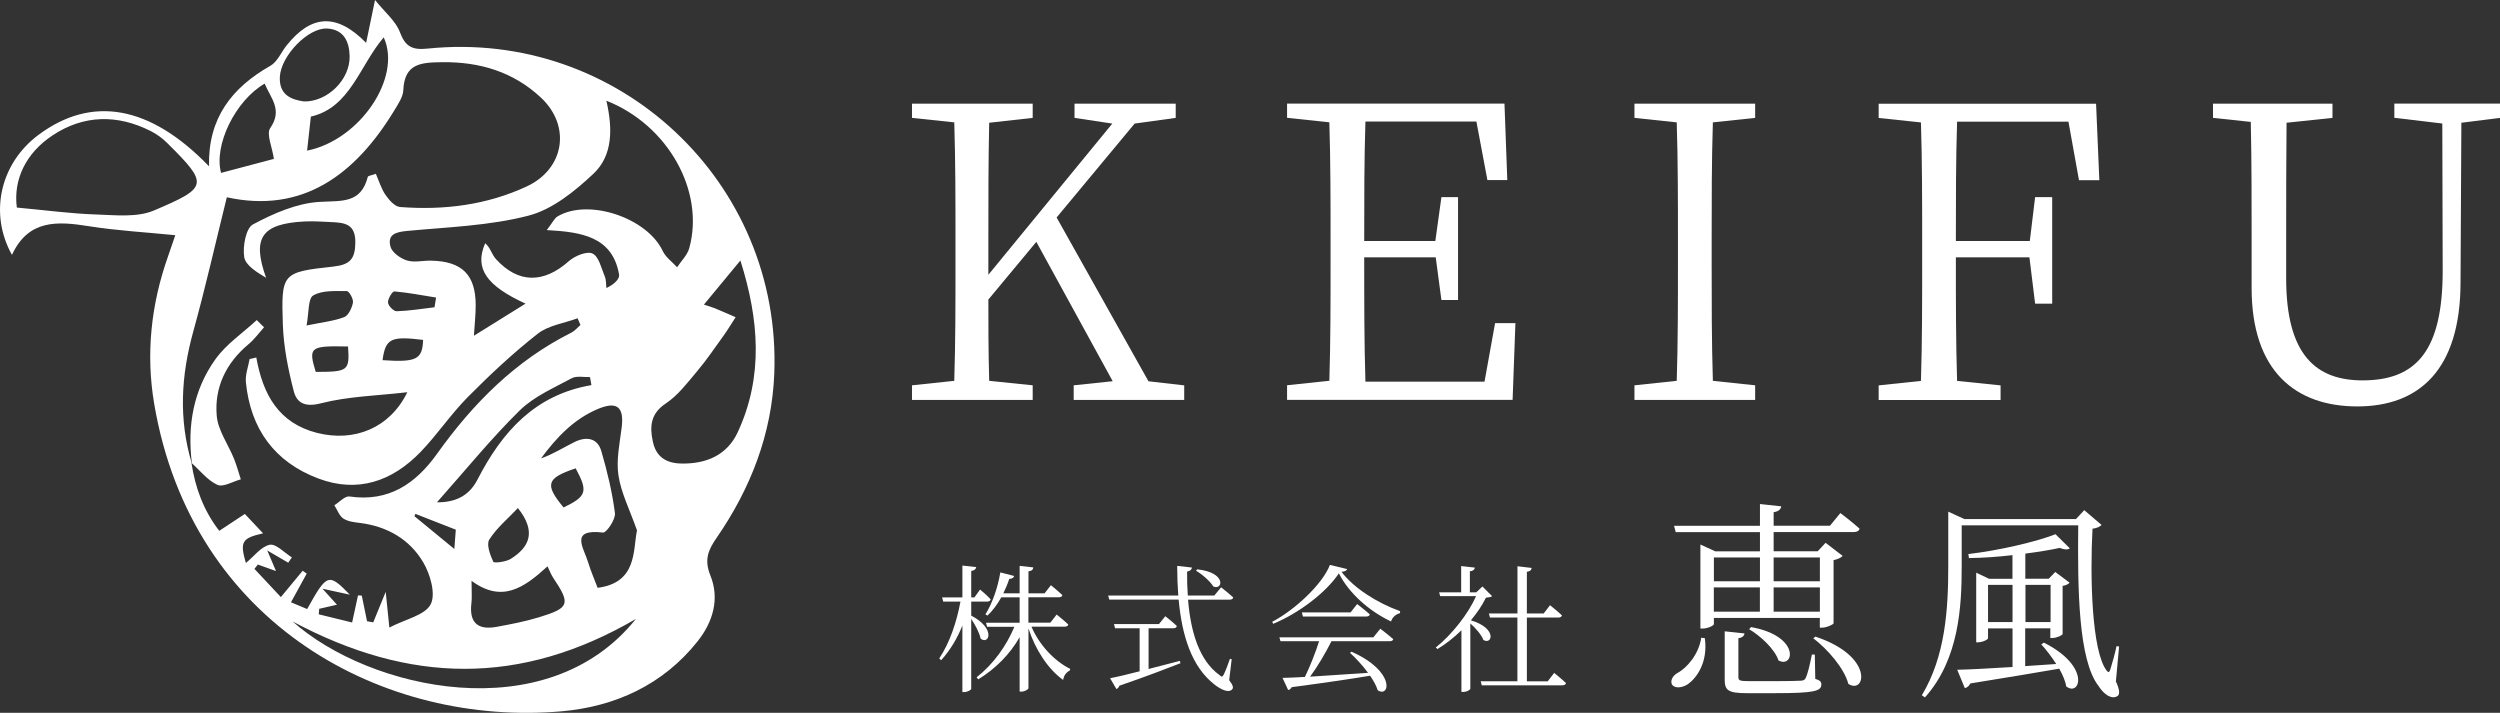
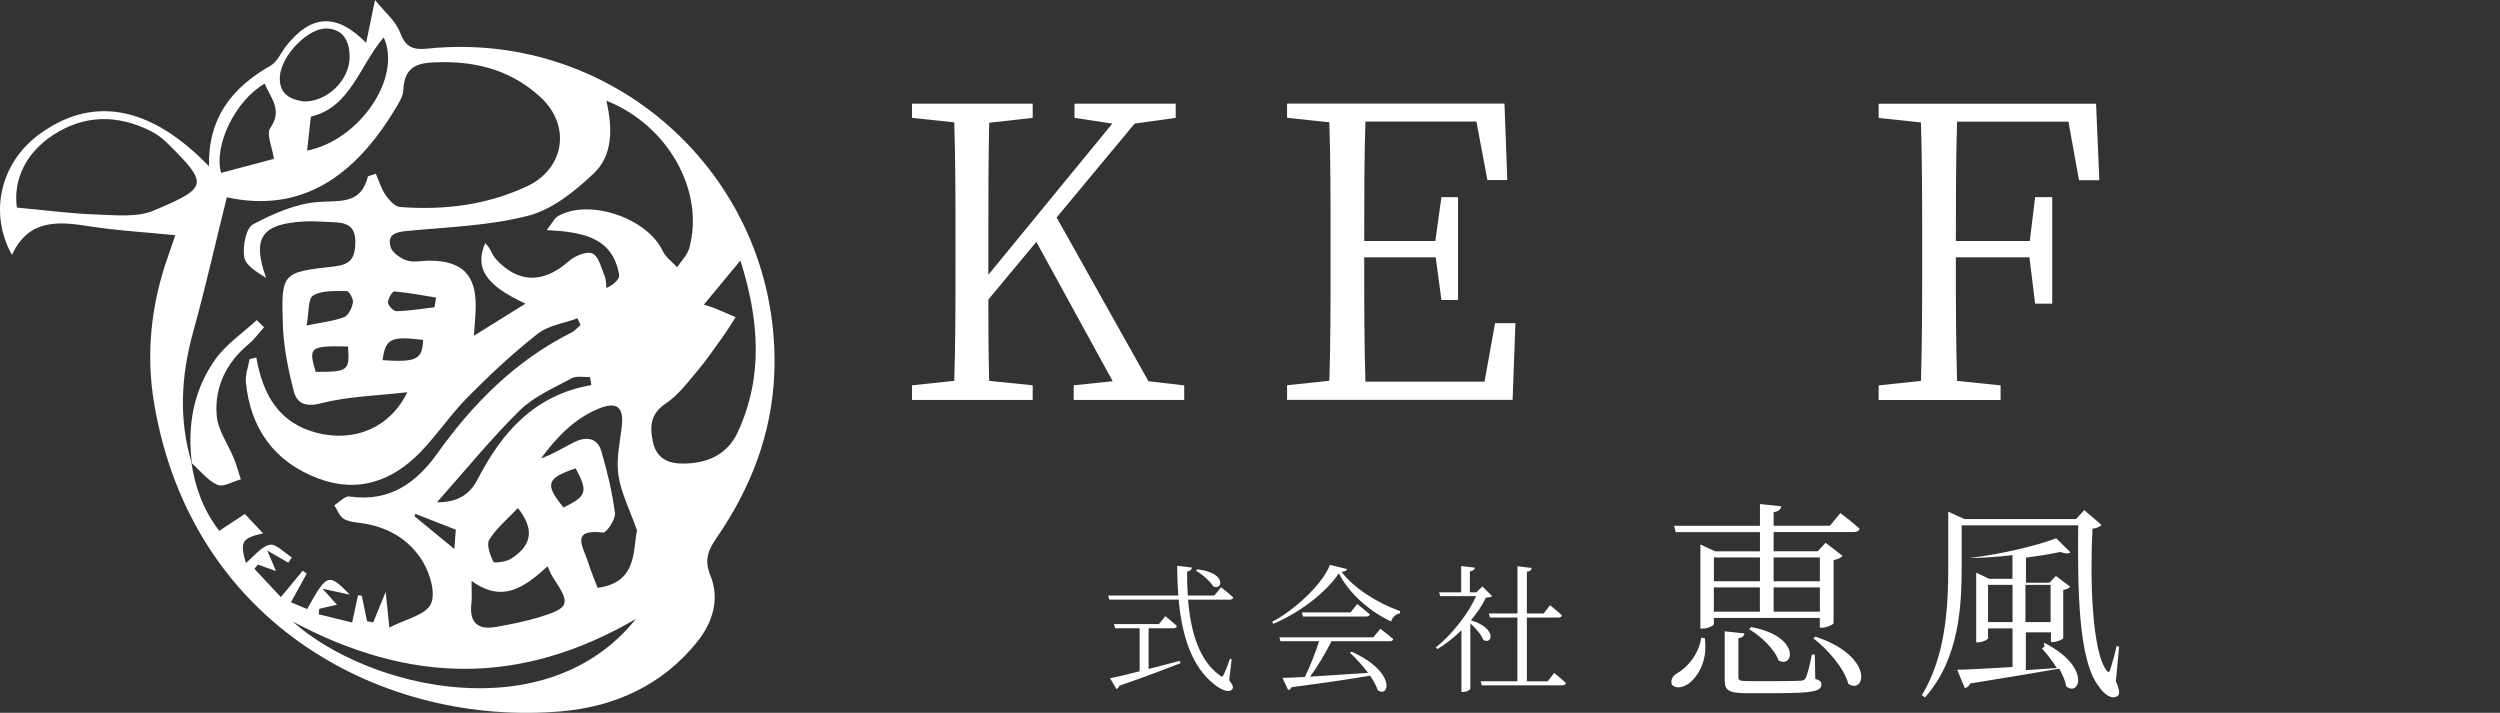
<svg xmlns="http://www.w3.org/2000/svg" id="b" data-name="レイヤー_2" viewBox="0 0 390.85 111.44">
  <rect x="0" y="0" width="390.85" height="111.44" fill="#333333" stroke="none" />
  <g id="c" data-name="レイヤー_1">
    <g>
      <path d="M27.4,36.77c-4.7-.47-9.12-.71-13.46-1.4-4.92-.78-9.48-1.12-12.07,4.48C-1.76,33.34.05,25.54,6,21.1c8.33-6.22,17.44-4.67,26.68,4.9-.18-7.56,3.6-12.31,9.6-15.72,1.09-.62,1.68-2.12,2.53-3.18,3.82-4.78,7.78-5.14,12.43-.4.46-2.2.81-3.89,1.39-6.7,1.56,1.94,3.24,3.29,3.89,5.03.86,2.3,1.96,2.81,4.31,2.57,29.85-3.07,55.4,20.86,54.22,50.82-.37,9.4-3.68,17.92-9,25.64-1.31,1.9-2,3.41-.99,5.91,1.47,3.62.43,7.25-2.02,10.32-5.41,6.81-12.91,10.17-21.16,10.91-27.64,2.45-57.89-13.37-63.77-48.05-1.33-7.81-.5-15.56,2.16-23.07.45-1.28.89-2.58,1.13-3.29ZM30.01,72.48l-.08-.11c.59,3.87,1.88,7.43,4.35,10.62,1.72-1.14,3.12-2.06,4-2.64,1.13,1.2,1.99,2.11,2.85,3.03-3.32.76-3.66,1.3-2.69,4.64,1.28-1.05,2.38-2.57,3.73-2.85.98-.2,2.3,1.26,3.46,1.97-.19.28-.38.56-.57.83-.86-.5-1.72-1-3.28-1.91.63,1.48.94,2.22,1.37,3.22-1.16-.42-2-.72-2.84-1.02-.18.23-.35.45-.53.68,1.34,1.43,2.68,2.86,4.13,4.41,1.35-1.63,2.38-2.87,3.41-4.12.21.15.42.3.63.45-.78,1.42-1.56,2.84-2.46,4.48.99.42,1.78.75,2.53,1.06,3.1-5.58,3.35-5.67,6.67-2.25-1.42-.31-2.43-.53-4.27-.93,1.1,1.22,1.64,1.81,2.26,2.5-1.05.24-1.91.44-2.78.64-.02.29-.05.58-.07.86,1.72.42,3.44.84,5.22,1.28.38-1.75.65-2.99.92-4.24.2.01.39.03.59.04l.82,4c.32.06.65.12.97.18.55-1.35,1.11-2.71,1.95-4.77.2,1.96.33,3.22.57,5.58,2.56-1.33,5.58-1.93,6.46-3.63.83-1.6-.06-4.7-1.16-6.56-2.12-3.6-5.62-5.62-9.87-6.16-.9-.11-1.91-.22-2.62-.69-.64-.43-.95-1.36-1.41-2.08.79-.48,1.65-1.47,2.36-1.37,6.14.9,10.36-2,13.7-6.68,5.62-7.86,12.25-14.56,21-18.94.54-.27.95-.79,1.42-1.19-.15-.35-.3-.7-.45-1.05-2.1.78-4.56,1.1-6.24,2.42-3.86,3.03-7.46,6.4-10.92,9.89-2.66,2.68-4.78,5.89-7.4,8.6-4.42,4.57-9.81,6.46-15.97,4.14-6.86-2.58-10.62-7.78-11.33-15.07-.11-1.17.37-2.4.58-3.6.35-.08.7-.16,1.05-.25,1.03,5.79,3.49,10.26,9.5,11.79,5.81,1.47,11.37-.74,14.11-6.36-4.75.55-9.25.64-13.5,1.73-2.48.64-3.77-.03-4.25-1.88-.88-3.4-1.59-6.92-1.71-10.41-.27-8.06-.13-8.21,7.85-9.08,2.65-.29,3.45-1.17,3.48-3.77.04-2.92-1.7-3.1-3.76-3.19-1.37-.06-2.76-.17-4.13-.1-6.8.34-8.29,2.57-6.06,8.81-1.4-.85-3.21-1.92-3.42-3.24-.26-1.66.26-4.52,1.37-5.11,3.22-1.72,6.87-3.32,10.43-3.52,3.45-.2,6.44.29,7.52-3.91.05-.18.58-.23,1.26-.48.5,1.14.84,2.33,1.51,3.3.55.8,1.45,1.82,2.26,1.89,6.85.53,13.56-.3,19.83-3.22,5.9-2.75,6.95-9.46,2.2-13.89-4.31-4.02-9.53-5.6-15.45-5.53-3.33.04-5.88.21-6.06,4.39-.05,1.06-.8,2.14-1.38,3.11-6.17,10.18-14.43,16.2-26.21,13.62-1.75,7.07-3.33,14.07-5.24,20.97-1.92,6.9-2.31,13.72-.24,20.63ZM94.8,15.74c1.01,4.41,1,8.57-2.01,11.41-2.91,2.74-6.42,5.59-10.15,6.56-6.12,1.59-12.61,1.79-18.96,2.39-1.77.17-3.16.52-2.63,2.47.25.91,1.55,1.83,2.57,2.15,1.14.36,2.5,0,3.76.03,4.84.09,6.97,2.19,6.99,6.93,0,1.52-.17,3.04-.28,4.81,2.82-1.75,5.35-3.33,8.07-5.02-6-2.76-8.06-5.43-6.31-9.44.78.61,1.02,1.74,1.69,2.48,3.5,3.84,7.46,3.81,11.39.32.94-.83,2.83-1.61,3.71-1.19.99.47,1.37,2.3,1.91,3.58.23.54.18,1.2.26,1.81,1.17-.55,2.09-1.41,1.98-2.09-1.03-5.96-5.88-6.67-11.31-6.97.89-1.15,1.18-1.82,1.68-2.13,4.82-2.89,14.02.21,16.45,5.4.46.98,1.48,1.7,2.25,2.54.65-.99,1.6-1.9,1.9-2.99,2.45-8.85-3.28-19.23-12.97-23.05ZM2.63,32.45c4.55.42,8.44.95,12.35,1.08,3.04.1,6.44.5,9.08-.62,8.5-3.61,8.63-4.07,2.04-10.59-.72-.72-1.59-1.34-2.5-1.81-5.23-2.66-10.51-2.57-15.36.64-4.19,2.77-6.18,6.9-5.61,11.3ZM115.75,40.73c-2.03,2.45-3.77,4.55-5.7,6.89.87.29,1.3.41,1.7.57,1.09.45,2.17.93,3.26,1.4-.65,1-1.26,2.02-1.96,2.99-1.33,1.85-2.61,3.74-4.08,5.48-1.5,1.78-2.97,3.75-4.87,5.01-2.45,1.62-2.53,3.68-2.03,5.99.49,2.3,2,3.37,4.47,3.41,3.95.07,7.15-1.36,8.79-4.88,4.07-8.77,3.32-17.68.43-26.85ZM99.58,82.89c-1.15-3.25-2.48-5.84-2.89-8.56-.37-2.41.19-4.99.5-7.47.4-3.18-.67-4.18-3.65-2.95-3.83,1.59-6.55,4.5-8.96,7.76,1.9-.67,3.51-1.71,5.23-2.56,1.78-.88,3.58-.71,4.2,1.41.93,3.18,1.71,6.43,2.13,9.71.12.96-1.33,3.09-1.86,3.03-5.29-.63-3.01,2.4-2.35,4.6.42,1.39,1.01,2.73,1.5,4.04,6.21-.8,5.51-5.85,6.16-8.99ZM99.41,96.77c-18.06,10.51-35.41,10.14-53.65.4,11.97,10.66,39.75,16.99,53.65-.4ZM47.46,15.86c3.72.11,7.29-3.42,7.2-7.09-.05-2.24-.88-4.14-3.48-4.31-2.99-.19-7.26,4.26-7.43,7.55-.13,2.71,1.61,3.54,3.7,3.84ZM73.72,90.79c0,1.73.09,2.64-.02,3.53-.37,3.08,1.05,4.22,3.95,3.68,2.23-.41,4.47-.84,6.63-1.5,4.8-1.47,4.96-2.06,2.17-6.23-.31-.47-.5-1.02-.85-1.73-3.75,3.43-7.14,5.75-11.89,2.26ZM48.01,23.55c8.23-1.64,14.86-11.41,11.98-17.71-3.79,4.44-5.22,10.97-11.39,12.39-.23,2.06-.4,3.58-.59,5.32ZM42.82,24.83c-.27-1.87-1.21-3.89-.57-4.81,2-2.88.04-4.7-.87-6.95-4.61,2.67-7.99,9.66-6.82,13.96,2.95-.78,5.91-1.57,8.26-2.19ZM92.46,60.2c-.07-.42-.15-.83-.22-1.25-.97.04-2.1-.23-2.87.19-2.8,1.52-5.88,2.84-8.1,5.01-4.45,4.37-8.4,9.25-12.96,14.38,3.35.03,5.22-1.37,6.35-3.57,3.82-7.42,8.95-13.24,17.8-14.75ZM80.97,79.43c-1.54,1.63-3.3,3.08-4.47,4.92-.49.77.13,2.41.62,3.48.11.24,1.98.02,2.74-.46,2.92-1.84,4.04-4.24,1.11-7.94ZM47.92,50.89c2.46-.51,4.26-.69,5.89-1.31.67-.26,1.22-1.44,1.37-2.28.1-.55-.61-1.79-.95-1.79-1.79,0-3.84-.15-5.26.68-.83.48-.66,2.7-1.04,4.7ZM88.11,79.34c3.62-1.75,3.85-2.49,1.89-6.12-4.58,1.54-4.88,2.5-1.89,6.12ZM54.41,54.17c-5.96-.13-6.23.1-5.05,3.97,5.09,0,5.32-.18,5.05-3.97ZM59.81,56.31c5.32.36,6.23-.12,6.34-3.17-5.03-.62-5.89-.22-6.34,3.17ZM67.93,48.04c.08-.51.17-1.02.25-1.52-2.17-.35-4.34-.77-6.52-.96-.31-.03-1.04,1.15-1,1.73.03.51.88,1.39,1.35,1.37,1.98-.06,3.95-.39,5.92-.62ZM71.03,85.82c.1-1.29.17-2.17.23-3.01-2.2-.86-4.25-1.67-6.31-2.47-.05.12-.11.24-.16.36,1.92,1.58,3.84,3.16,6.23,5.12Z" style="fill: #fff;" />
      <path d="M30.01,72.48c-.76-5.9.22-11.52,3.7-16.36,1.69-2.35,4.26-4.07,6.43-6.08.38.38.76.75,1.14,1.13-.8.89-1.52,1.89-2.43,2.65-3.51,2.92-5.34,6.74-4.97,11.16.19,2.3,1.79,4.48,2.7,6.73.42,1.05.72,2.15,1.07,3.23-1.24.33-2.75,1.27-3.66.86-1.55-.7-2.72-2.24-4.05-3.43,0,0,.08.1.08.1Z" style="fill: #fff;" />
    </g>
    <g>
      <path d="M185.14,60.24v2.29h-17.28v-2.29l6.1-.64-11.94-21.79-7.5,9.02c0,3.68,0,8.07.13,12.71l6.8.7v2.29h-18.87v-2.29l6.61-.7c.19-6.04.19-12.2.19-18.43v-3.49c0-6.16,0-12.39-.19-18.49l-6.61-.7v-2.22h18.87v2.22l-6.8.76c-.13,5.97-.13,12.14-.13,18.43v5.34l19.38-23.64-5.91-.89v-2.22h15.82v2.22l-6.42.89-12.2,14.68,14.36,25.61,5.59.64Z" style="fill: #fff;" />
      <path d="M236.92,50.51l-.44,12.01h-35.26v-2.29l6.61-.7c.19-6.04.19-12.2.19-18.43v-3.49c0-6.16,0-12.39-.19-18.49l-6.61-.7v-2.22h33.99l.44,11.95h-3.11l-1.72-9.15h-17.35c-.19,5.97-.19,12.2-.19,18.68h11.12l.95-6.86h2.6v16.08h-2.6l-.89-6.67h-11.18c0,7.05,0,13.28.19,19.44h18.62l1.65-9.15h3.18Z" style="fill: #fff;" />
-       <path d="M267.79,19.13c-.19,6.04-.19,12.2-.19,18.49v3.49c0,6.1,0,12.33.19,18.43l6.61.7v2.29h-18.87v-2.29l6.61-.7c.19-6.04.19-12.2.19-18.43v-3.49c0-6.16,0-12.39-.19-18.49l-6.61-.7v-2.22h18.87v2.22l-6.61.7Z" style="fill: #fff;" />
      <path d="M305.97,19c-.19,5.97-.19,12.2-.19,18.68h11.56l.83-6.86h2.67v16.65h-2.67l-.89-7.24h-11.5c0,6.99,0,13.22.19,19.32l6.8.7v2.29h-19.06v-2.29l6.61-.7c.19-6.04.19-12.2.19-18.43v-3.49c0-6.16,0-12.39-.19-18.49l-6.61-.7v-2.22h33.99l.51,11.95h-3.18l-1.65-9.15h-17.41Z" style="fill: #fff;" />
-       <path d="M390.85,18.43l-6.04.76-.13,24.91c0,13.72-6.48,19.44-16.14,19.44s-16.52-5.53-16.52-18.49v-7.37c0-6.23,0-12.45-.13-18.62l-5.91-.63v-2.22h18.68v2.22l-7.18.76c-.06,6.04-.06,12.2-.06,18.49v5.84c0,11.95,4.64,15.95,11.95,15.95,8.45,0,12.52-4.7,12.52-17.16l-.06-23-7.5-.89v-2.22h16.52v2.22Z" style="fill: #fff;" />
    </g>
    <g>
-       <path d="M151.84,96.24c3.95,2.09,2.74,4.64,1.47,3.6-.19-.93-.86-2.18-1.47-3.08v10.92c0,.19-.6.52-1.1.52h-.28v-10.4c-.8,2.01-1.9,3.84-3.32,5.42l-.3-.28c1.66-2.48,2.72-5.7,3.32-8.89h-2.7l-.17-.65h3.17v-4.98l2.16.24c-.06.32-.24.52-.78.6v4.14h.5l.88-1.23s1.08.88,1.66,1.53c-.04.24-.26.35-.52.35h-2.52v2.2ZM161.27,97.99c1.17,2.78,3.54,5.35,6.04,6.58l-.04.24c-.6.32-.95.8-1.06,1.49-2.42-1.73-4.38-4.83-5.42-8.05v9.32c0,.22-.6.56-1.1.56h-.28v-8.52c-1.49,2.63-3.71,4.9-6.47,6.6l-.26-.32c2.61-2.03,4.68-4.94,5.91-7.9h-4.27l-.17-.63h5.26v-3.97h-2.87c-.63,1.12-1.34,2.09-2.16,2.85l-.32-.19c1.01-1.6,1.92-4.06,2.33-6.56l2.16.56c-.06.26-.32.45-.76.45-.26.8-.58,1.55-.93,2.26h2.55v-4.29l2.14.24c-.04.3-.19.54-.76.62v3.43h2.52l.99-1.27s1.12.91,1.79,1.55c-.04.24-.26.34-.56.34h-4.75v3.97h3.43l.99-1.27s1.14.91,1.81,1.55c-.04.24-.24.34-.54.34h-5.22Z" style="fill: #fff;" />
      <path d="M192.16,106.32c.63.84.69,1.19.5,1.42-.54.69-1.83.04-2.8-.73-3.52-2.74-5.07-7.55-5.59-13.27h-10.85l-.17-.63h10.96c-.11-1.49-.17-3.04-.17-4.64l2.31.26c-.04.28-.24.54-.76.63-.02,1.25.02,2.5.11,3.75h4.14l1.06-1.29s1.19.93,1.9,1.58c-.04.24-.24.35-.54.35h-6.52c.39,4.96,1.73,9.51,4.9,11.78.35.34.47.32.67-.06.28-.56.69-1.6.97-2.46l.28.04-.39,3.28ZM179.56,104.59c1.53-.39,3.19-.82,4.9-1.27l.09.37c-2.27.88-5.35,2.07-9.56,3.52-.06.26-.26.43-.45.52l-.99-1.7c.95-.17,2.61-.56,4.62-1.08v-6.73h-3.84l-.17-.65h7.03l.99-1.23s1.12.86,1.81,1.53c-.06.24-.24.35-.54.35h-3.88v6.39ZM187.19,89.01c4.62.5,3.99,3.34,2.5,2.68-.5-.82-1.75-1.92-2.7-2.46l.19-.22Z" style="fill: #fff;" />
      <path d="M210.61,88.97c-.09.26-.35.37-.88.43,1.88,2.5,5.54,4.85,9.17,6.15l-.04.32c-.69.15-1.23.73-1.38,1.29-3.5-1.64-6.67-4.53-8.16-7.53-1.96,2.96-6.19,6.21-10.27,7.9l-.15-.32c3.65-1.92,7.9-5.96,9.02-8.89l2.7.65ZM215.79,98.29s1.23.93,2.03,1.64c-.06.24-.28.32-.6.32h-9.06c-.91,1.81-2.2,4.01-3.34,5.54,2.55-.15,5.72-.39,9.06-.6-.86-1.17-1.92-2.31-2.83-3.13l.26-.17c6.95,3.11,5.96,7.27,4.08,6.02-.22-.71-.65-1.49-1.19-2.27-2.98.5-6.88,1.08-12.25,1.79-.13.26-.35.41-.56.45l-.88-1.9c.84-.02,2.05-.06,3.5-.15.78-1.6,1.7-3.91,2.22-5.59h-6.04l-.17-.6h14.69l1.1-1.36ZM212.17,94.43s1.21.93,1.99,1.62c-.06.24-.28.34-.58.34h-9.88l-.17-.65h7.62l1.04-1.32Z" style="fill: #fff;" />
      <path d="M233.28,93.2c-.19.15-.45.19-.97.24-.56,1.17-1.38,2.37-2.35,3.54,4.16,1.25,3.34,3.88,1.96,3.08-.32-.82-1.21-1.86-2.05-2.59v10.21c0,.13-.47.5-1.17.5h-.22v-9.64c-1.17,1.14-2.46,2.16-3.75,2.93l-.26-.24c2.52-2.01,5.11-5.31,6.3-8.03h-5.61l-.17-.6h3.45v-4.1l2.14.24c-.04.3-.26.52-.78.58v3.28h1.01l.95-.91,1.51,1.51ZM242.96,105.19s1.17.93,1.86,1.6c-.04.24-.26.35-.54.35h-12.62l-.17-.63h5.74v-9.97h-4.29l-.17-.63h4.47v-7.38l2.22.26c-.04.32-.24.54-.75.6v6.52h2.63l.99-1.29s1.14.91,1.86,1.58c-.06.24-.26.35-.56.35h-4.92v9.97h3.26l1.01-1.32Z" style="fill: #fff;" />
      <path d="M266.53,99.76c.53,3.8-1.29,6.24-2.64,7.2-.89.59-2.08.73-2.51.03-.26-.63.13-1.32.83-1.75,1.52-.79,3.4-2.97,3.76-5.54l.56.07ZM267.95,96.62v.96c0,.2-.92.69-1.78.69h-.33v-13.14l2.31,1.06h7v-3h-13.17l-.26-.99h13.43v-3.4l3.33.36c-.07.46-.4.79-1.19.92v2.11h8.81l1.62-1.98s1.85,1.39,3,2.44c-.07.36-.43.53-.89.53h-12.54v3h6.9l1.22-1.32,2.67,2.05c-.23.26-.76.53-1.42.66v9.87c-.03.2-1.09.69-1.82.69h-.33v-1.52h-16.57ZM267.95,87.15v3.73h7.2v-3.73h-7.2ZM275.14,95.63v-3.8h-7.2v3.8h7.2ZM283.79,106.13c.76.23.96.46.96.89,0,1.02-1.09,1.35-7.19,1.35h-4.42c-2.94,0-3.5-.43-3.5-2.11v-7.56l3.1.33c-.07.4-.36.66-.96.76v6.07c0,.5.17.63,1.62.63h4.22c1.91,0,3.4-.03,3.93-.07.46-.03.59-.13.76-.43.26-.53.63-1.95.96-3.66h.46l.07,3.79ZM273.76,98.04c7.76,1.39,6.73,6.54,4.29,5.21-.59-1.78-2.81-3.83-4.59-4.88l.3-.33ZM277.29,87.15v3.73h7.23v-3.73h-7.23ZM284.52,95.63v-3.8h-7.23v3.8h7.23ZM283.82,99.53c9.27,3.07,7.82,9.11,5.15,7.39-.63-2.44-3.27-5.45-5.48-7.13l.33-.26Z" style="fill: #fff;" />
-       <path d="M330.78,106.49c.56,1.22.69,2.01.3,2.31-.92.63-2.15-.23-2.97-1.52-3.2-4.06-3.3-15.25-3.2-25.15h-18.22v6.47c0,6.04-.36,14.42-5.74,20.43l-.49-.33c3.66-6.07,4.13-13.4,4.13-20.1v-8.61l2.51,1.16h17.46l1.29-1.39,2.71,2.31c-.23.23-.66.5-1.42.59-.4,7.52-.13,19.14,2.21,22.18.26.33.4.3.56-.13.4-1.29.73-2.48.99-3.7l.4.07-.5,5.41ZM319.56,100.48c7.36,3.7,5.64,8.52,3.47,6.83-.13-.86-.56-1.82-1.09-2.77-3.43.59-7.92,1.35-13.9,2.31-.2.4-.5.66-.86.73l-1.19-2.87c1.78-.03,4.88-.2,8.65-.43v-6.04h-3.83v1.55c0,.17-.79.63-1.62.63h-.23v-10.89l2.01.96h3.66v-3.7c-2.21.26-4.55.43-6.8.46l-.1-.63c4.79-.56,10.59-1.91,13.63-3.1l2.24,2.21c-.3.23-.86.23-1.58-.07-1.52.33-3.37.63-5.38.89v3.93h3.66l1.02-1.06,2.24,1.68c-.17.23-.63.43-1.09.5v7.52c0,.2-.99.63-1.62.63h-.3v-1.52h-3.93v5.91l4.85-.33c-.73-1.15-1.58-2.24-2.34-3.07l.4-.26ZM314.64,97.25v-5.81h-3.83v5.81h3.83ZM316.66,91.44v5.81h3.93v-5.81h-3.93Z" style="fill: #fff;" />
+       <path d="M330.78,106.49c.56,1.22.69,2.01.3,2.31-.92.63-2.15-.23-2.97-1.52-3.2-4.06-3.3-15.25-3.2-25.15h-18.22v6.47c0,6.04-.36,14.42-5.74,20.43l-.49-.33c3.66-6.07,4.13-13.4,4.13-20.1v-8.61l2.51,1.16h17.46l1.29-1.39,2.71,2.31c-.23.23-.66.5-1.42.59-.4,7.52-.13,19.14,2.21,22.18.26.33.4.3.56-.13.4-1.29.73-2.48.99-3.7l.4.07-.5,5.41ZM319.56,100.48c7.36,3.7,5.64,8.52,3.47,6.83-.13-.86-.56-1.82-1.09-2.77-3.43.59-7.92,1.35-13.9,2.31-.2.4-.5.66-.86.73l-1.19-2.87c1.78-.03,4.88-.2,8.65-.43v-6.04h-3.83v1.55c0,.17-.79.63-1.62.63h-.23v-10.89l2.01.96h3.66v-3.7c-2.21.26-4.55.43-6.8.46c4.79-.56,10.59-1.91,13.63-3.1l2.24,2.21c-.3.23-.86.23-1.58-.07-1.52.33-3.37.63-5.38.89v3.93h3.66l1.02-1.06,2.24,1.68c-.17.23-.63.43-1.09.5v7.52c0,.2-.99.63-1.62.63h-.3v-1.52h-3.93v5.91l4.85-.33c-.73-1.15-1.58-2.24-2.34-3.07l.4-.26ZM314.64,97.25v-5.81h-3.83v5.81h3.83ZM316.66,91.44v5.81h3.93v-5.81h-3.93Z" style="fill: #fff;" />
    </g>
  </g>
</svg>